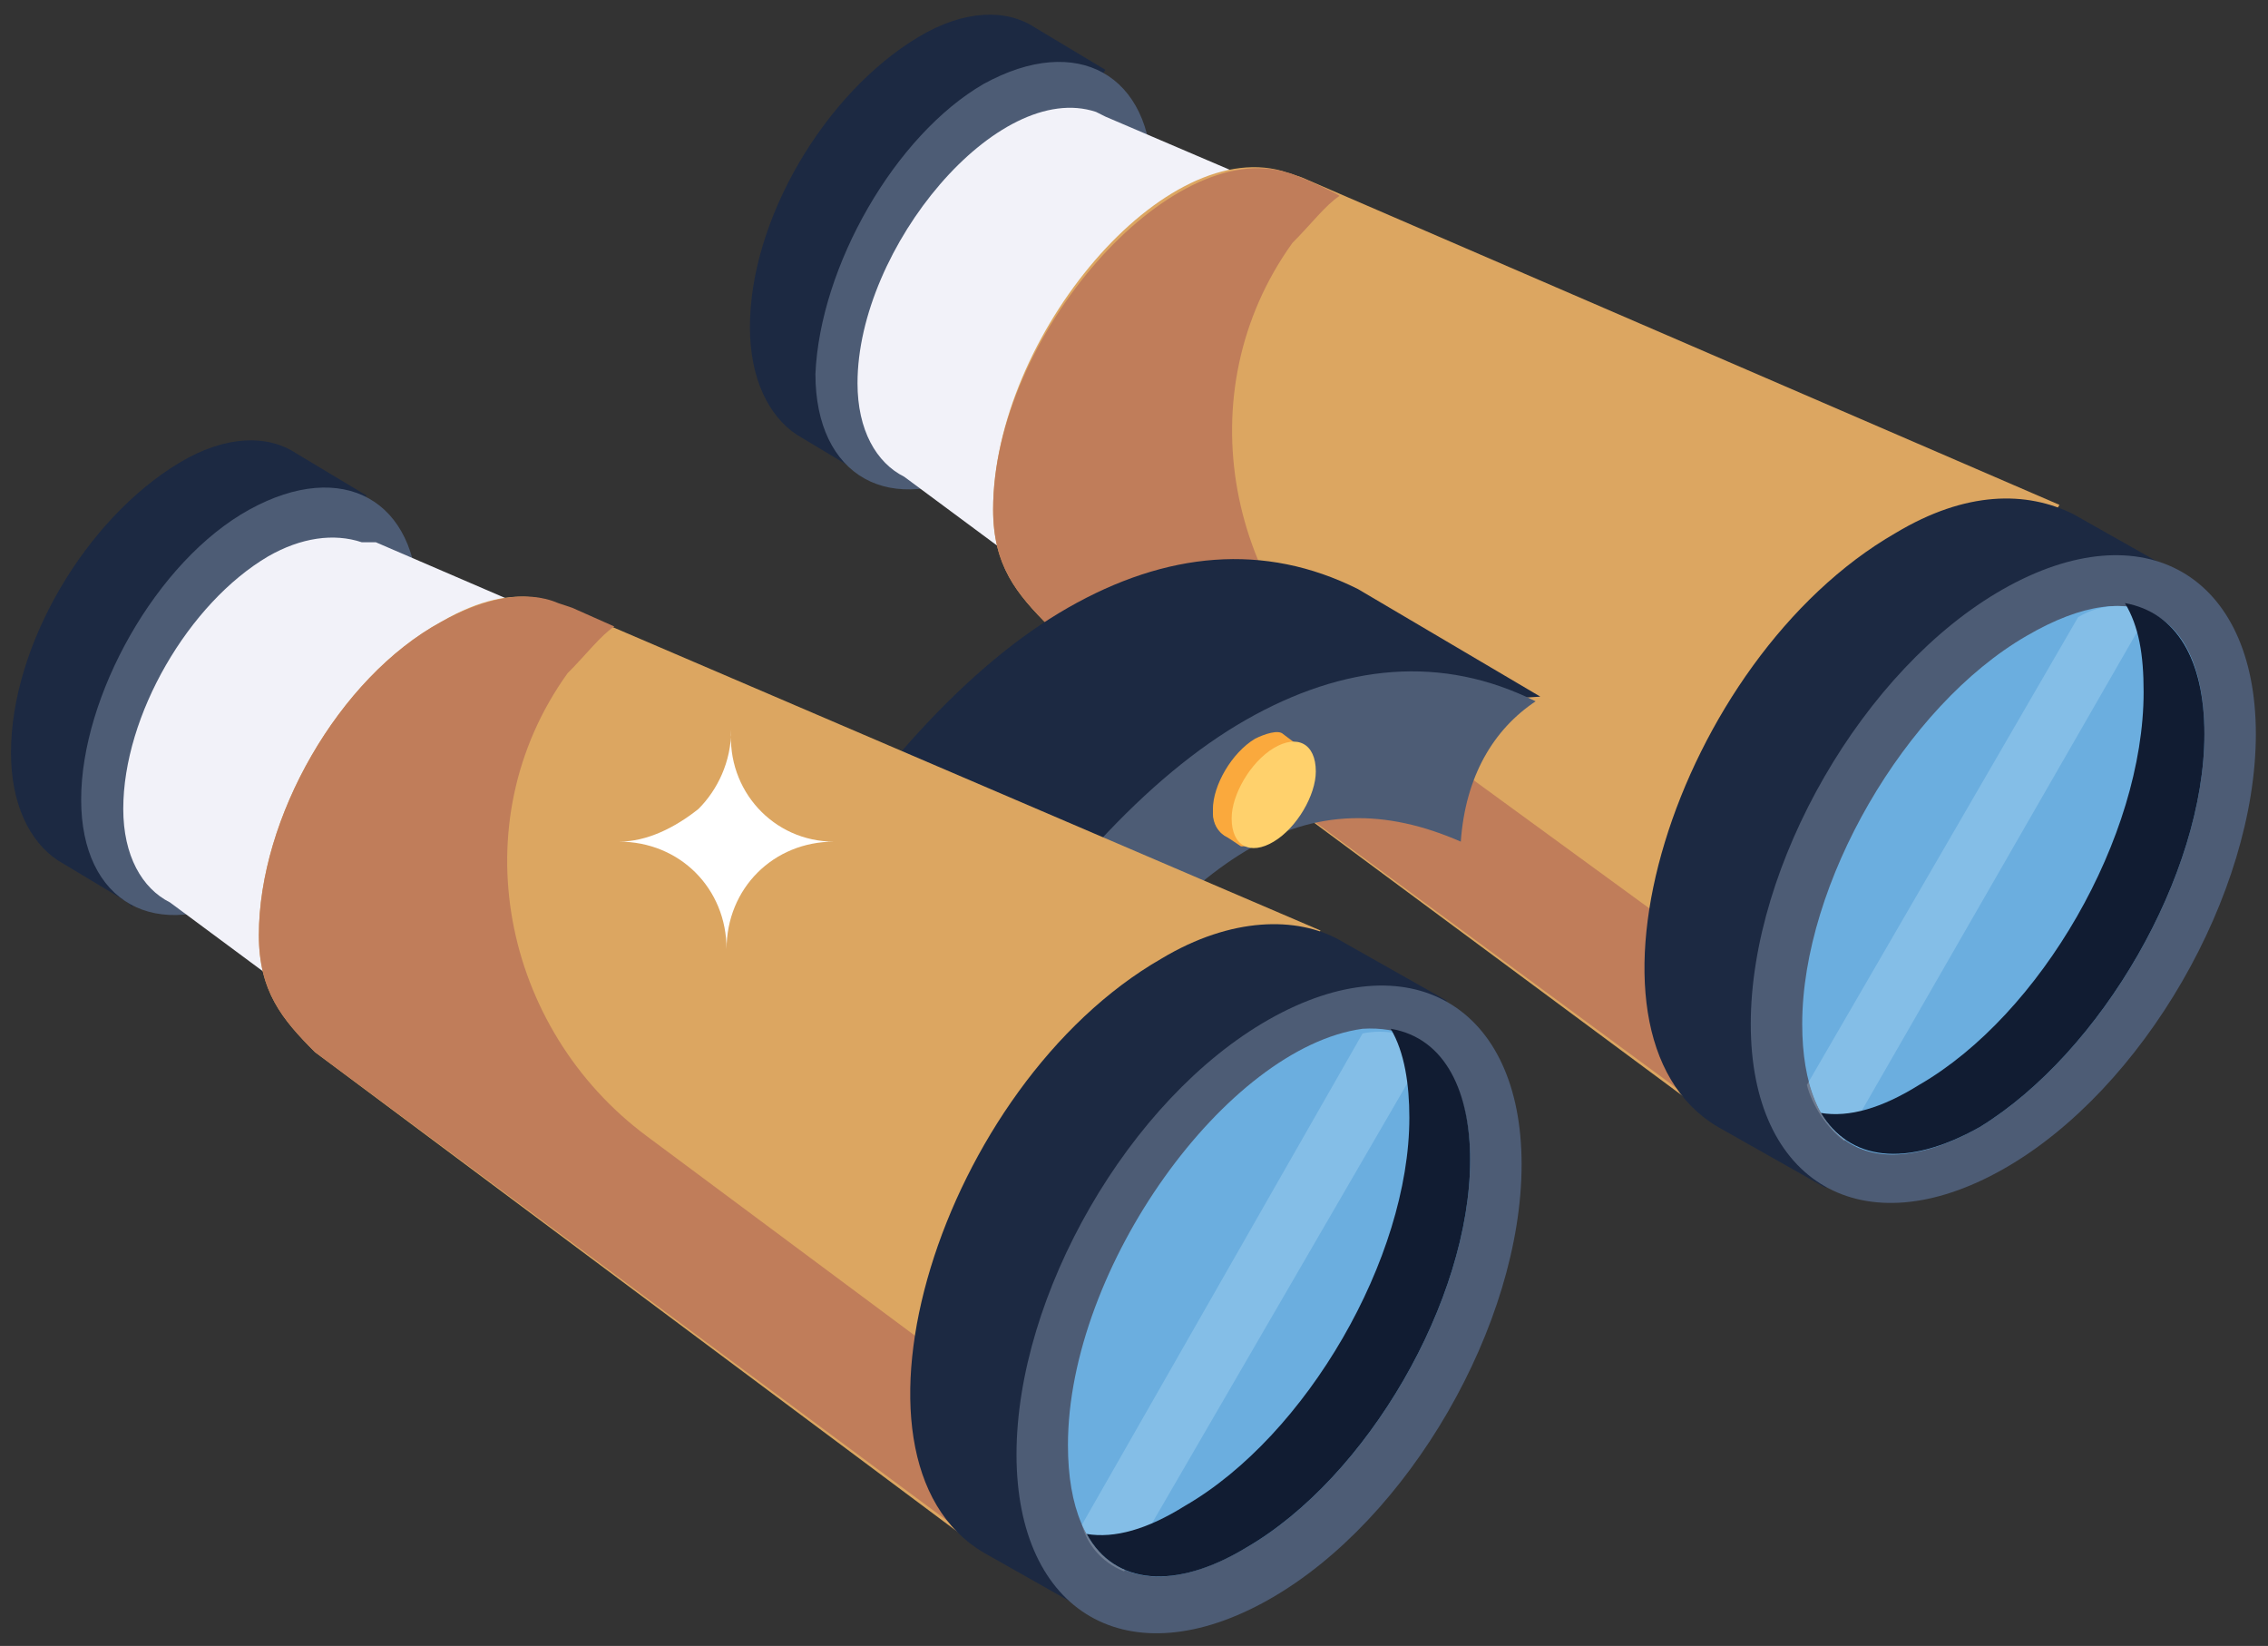
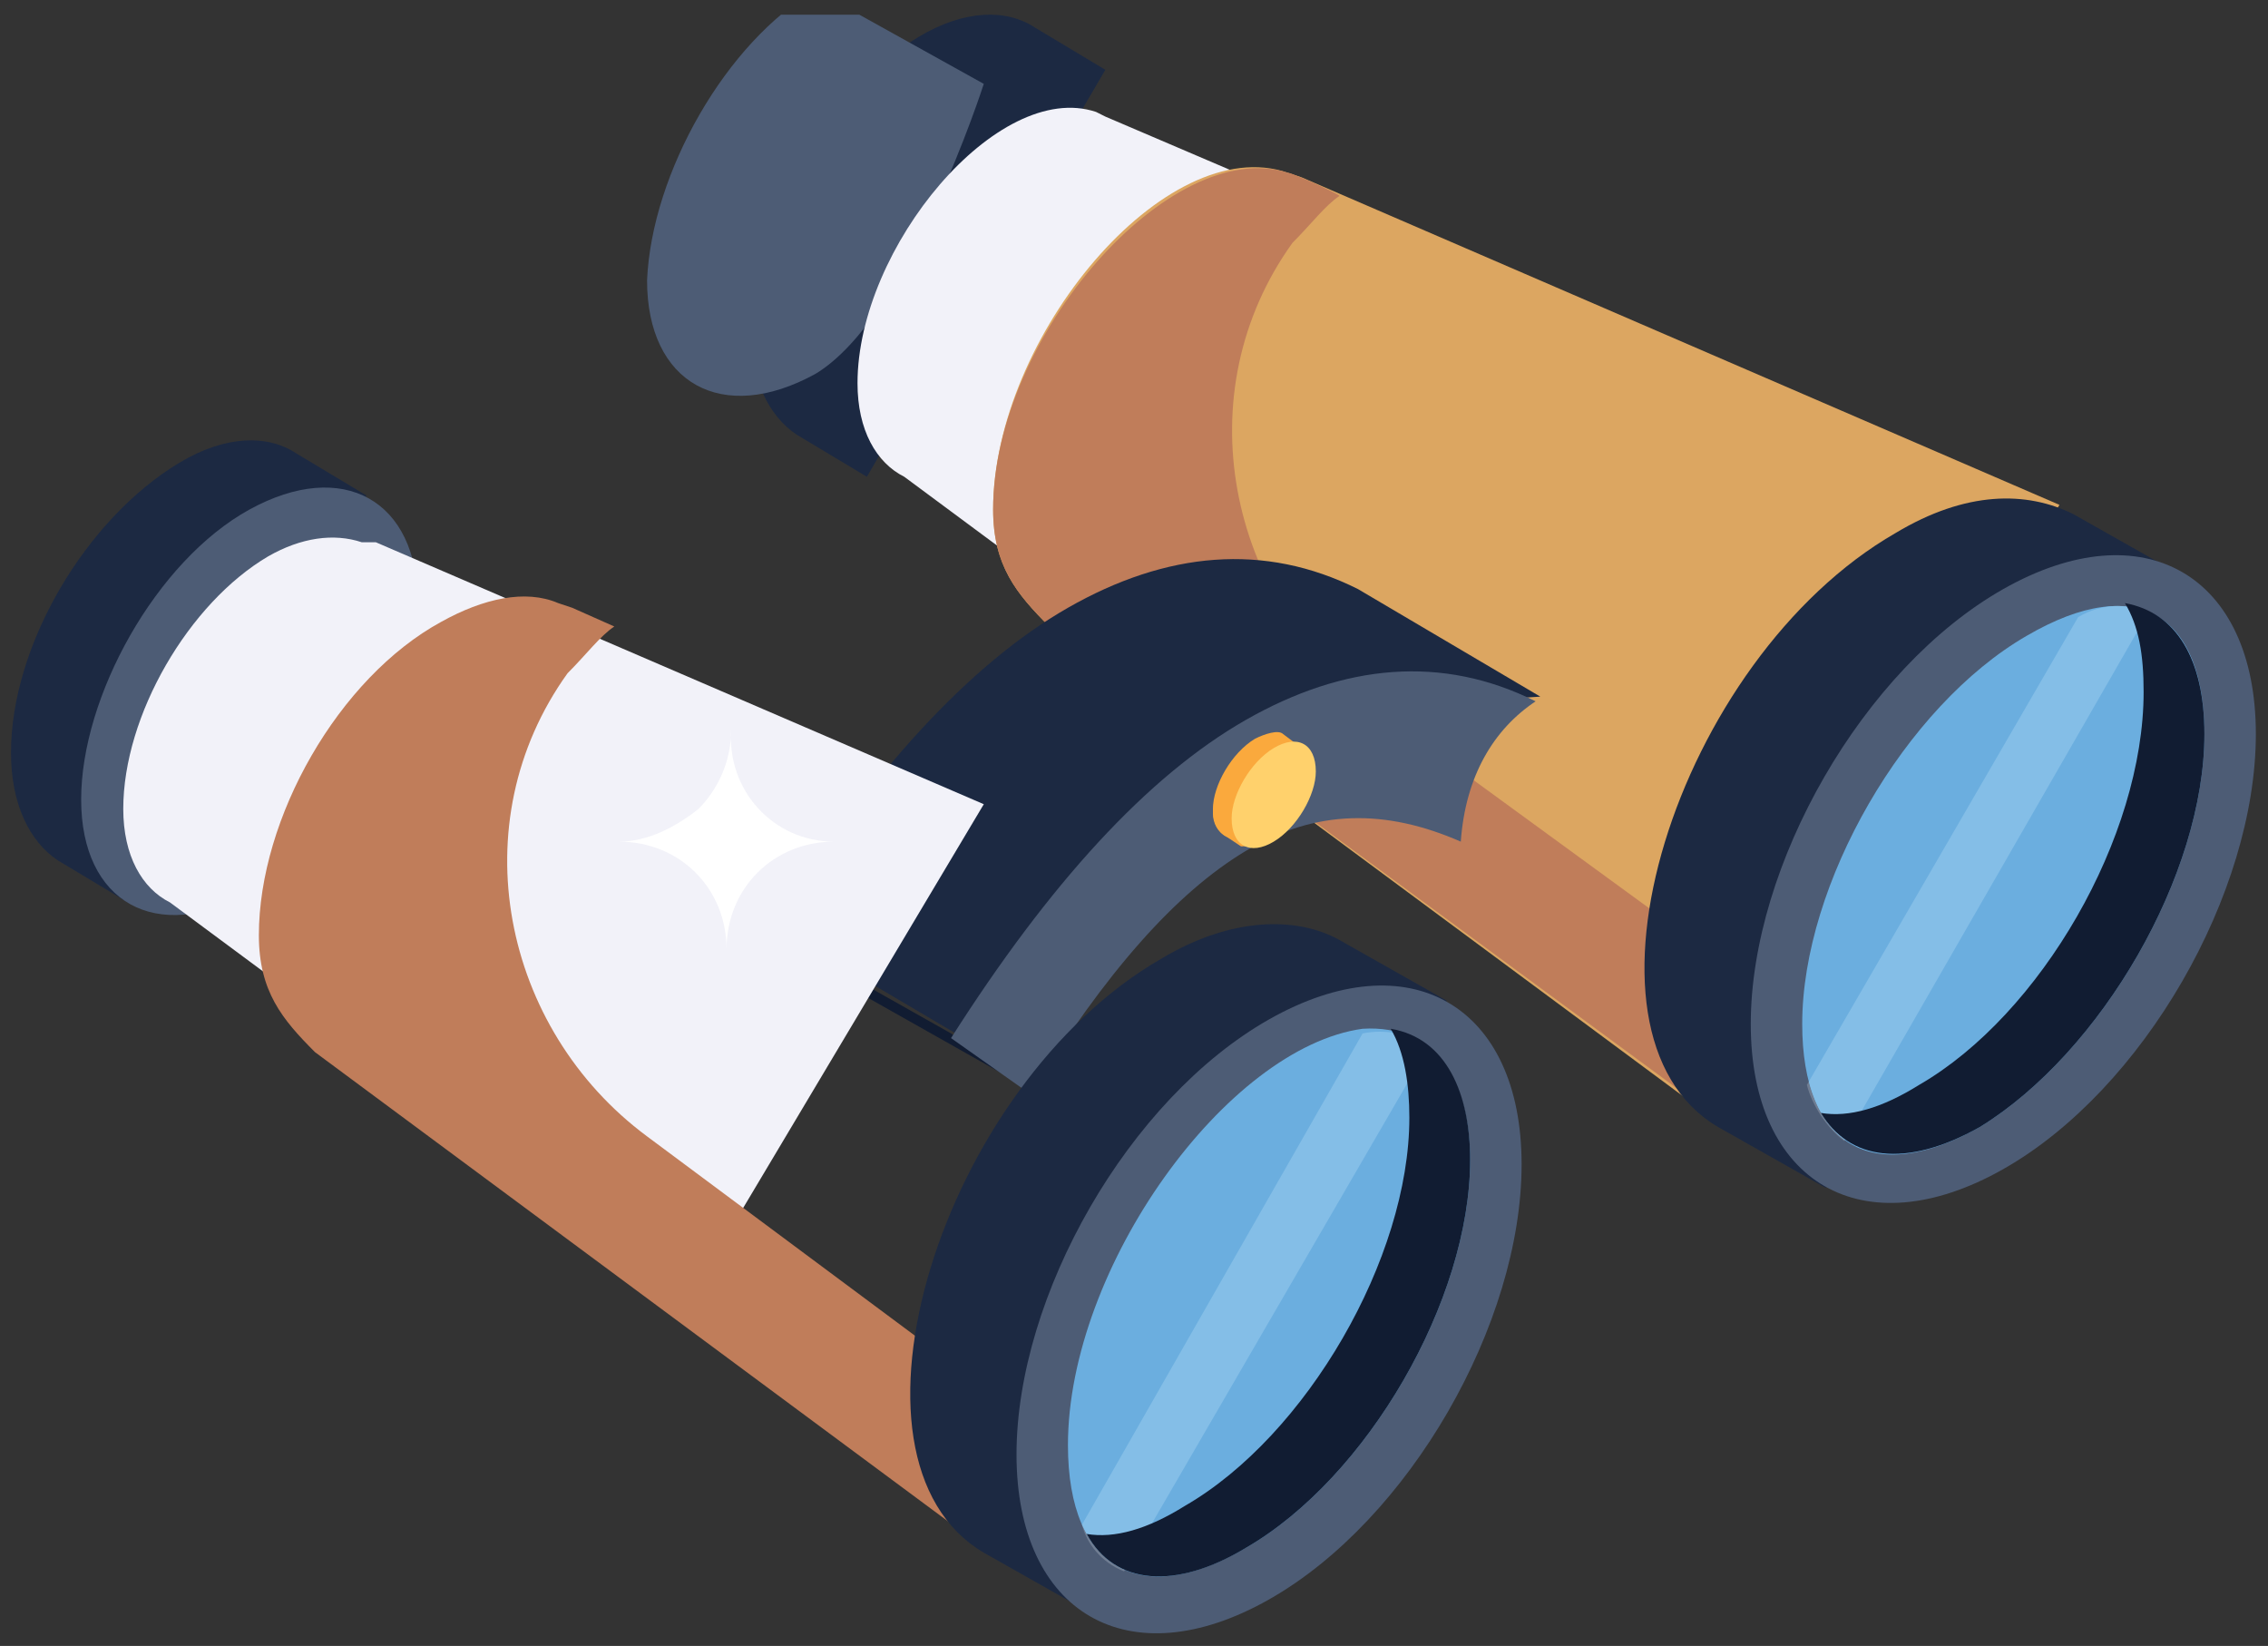
<svg xmlns="http://www.w3.org/2000/svg" id="Layer_1" viewBox="0 0 1200 870.7">
  <rect x="0" y="0" width="1200" height="870.7" fill="#333333" stroke="none" />
  <defs>
    <style>.cls-1{fill:none;}.cls-2{fill:#84bee7;}.cls-3{fill:#faa93d;}.cls-4{fill:#4d5c75;}.cls-5{fill:#707d92;}.cls-6{clip-path:url(#clippath-1);}.cls-7{fill:#1c2942;}.cls-8{fill:#fff;}.cls-9{fill:#dca661;}.cls-10{fill:#111c32;}.cls-11{fill:#ffd16c;}.cls-12{fill:#c07d5a;}.cls-13{fill:#6baedf;}.cls-14{clip-path:url(#clippath);}.cls-15{fill:#f2f2f9;}</style>
    <clipPath id="clippath">
      <rect class="cls-1" x="5.82" y="7.76" width="1187.75" height="856.23" />
    </clipPath>
    <clipPath id="clippath-1">
      <rect class="cls-1" x="5.82" y="7.76" width="1187.75" height="856.23" />
    </clipPath>
  </defs>
  <g class="cls-14">
    <path class="cls-7" d="M584.85,36.93l-126.2,215.28-37.12-22.27c-14.84-9.9-24.74-29.69-24.74-56.91,0-56.91,39.59-123.72,89.08-153.42,24.74-14.85,47.01-14.85,61.86-4.95l37.12,22.27Z" />
-     <path class="cls-4" d="M520.52,44.36c49.49-27.22,89.08-4.95,89.08,49.49s-39.6,123.73-89.08,153.42c-49.49,27.22-89.08,4.94-89.08-49.5,2.48-56.91,42.07-126.2,89.08-153.42" />
+     <path class="cls-4" d="M520.52,44.36s-39.6,123.73-89.08,153.42c-49.49,27.22-89.08,4.94-89.08-49.5,2.48-56.91,42.07-126.2,89.08-153.42" />
    <path class="cls-15" d="M909.01,200.25l-153.42,257.35-277.14-205.39c-14.85-7.43-24.74-24.74-24.74-49.49,0-71.76,74.23-160.84,126.2-143.52l4.95,2.48,324.16,138.57Z" />
    <path class="cls-9" d="M1089.65,267.06l-190.54,319.21-343.95-254.87c-17.33-17.33-29.69-32.17-29.69-61.86,0-91.56,91.55-200.44,155.89-178.17l7.43,2.48,400.87,173.22Z" />
    <path class="cls-12" d="M936.23,526.88l-34.65,59.39-346.43-254.88c-17.32-17.32-29.69-32.17-29.69-61.86,0-91.55,94.03-197.95,155.89-178.16,2.48,0,29.69,12.38,27.22,12.38-7.42,4.94-14.84,14.84-24.74,24.74-56.91,79.18-34.64,188.06,42.07,244.97l210.33,153.42Z" />
  </g>
  <polygon class="cls-10" points="545.26 576.37 448.76 521.93 406.69 492.24 503.2 546.68 545.26 576.37" />
  <g class="cls-6">
    <path class="cls-7" d="M814.98,368.51c-128.67,7.43-232.6,66.82-309.31,178.16l-96.5-56.9c51.96-81.66,103.93-138.57,155.89-168.27,51.96-29.69,103.93-34.65,153.42-9.9l96.5,56.91Z" />
    <path class="cls-4" d="M772.91,445.22c-39.6-17.32-76.71-17.32-113.83,4.95-37.11,22.27-74.23,64.33-113.83,128.67l-42.06-29.69c51.96-81.66,103.93-138.57,155.89-168.27,51.96-29.69,103.93-34.64,153.42-9.89-22.28,14.84-37.12,39.59-39.6,74.23" />
    <path class="cls-7" d="M70.16,477.39l-2.48-2.48s-2.48,0-2.48-2.48c0,2.48,2.48,4.95,4.95,4.95" />
-     <path class="cls-7" d="M67.68,477.39h0c2.48,0,2.48,2.48,2.48,2.48l-2.48-2.48Z" />
    <path class="cls-7" d="M70.16,477.39l-2.48-2.48s-2.48,0-2.48-2.48c0,2.48,2.48,4.95,4.95,4.95" />
    <path class="cls-7" d="M193.88,262.11l-126.2,215.28-37.12-22.27c-14.84-9.9-24.74-29.69-24.74-56.91,0-56.91,39.59-123.72,89.08-153.42,24.74-14.85,47.01-14.85,61.86-4.95l37.12,22.27Z" />
    <path class="cls-4" d="M132.02,269.53c49.49-27.22,89.08-4.95,89.08,49.49s-39.6,123.73-89.08,153.42c-49.49,27.22-89.08,4.94-89.08-49.5s39.6-126.2,89.08-153.42" />
    <path class="cls-15" d="M520.52,425.43l-153.42,257.35L89.96,477.39c-14.85-7.43-24.74-24.74-24.74-49.49,0-49.49,34.64-108.88,76.71-133.62,17.32-9.9,34.65-12.38,49.49-7.43h7.43l321.68,138.57Z" />
-     <path class="cls-9" d="M698.68,492.24l-190.54,319.21-341.48-254.87c-17.33-17.33-29.69-32.17-29.69-61.86,0-61.86,42.06-136.1,96.5-165.79,42.07-24.74,64.34-7.43,66.82-7.43l398.39,170.74Z" />
    <path class="cls-12" d="M545.26,752.06l-34.65,59.39-343.95-254.88c-17.32-17.32-29.69-32.17-29.69-61.86,0-61.86,42.06-136.1,96.5-165.78,22.28-12.38,44.55-17.33,61.86-9.9l7.43,2.48,22.27,9.9c-7.43,4.94-14.84,14.84-24.74,24.74-56.91,79.18-34.65,188.06,42.06,244.97l202.91,150.94Z" />
    <path class="cls-8" d="M441.33,445.22c-32.17,0-56.91,24.74-56.91,56.91,0-32.17-24.74-56.91-56.91-56.91,14.85,0,29.69-7.43,42.07-17.32,9.89-9.9,17.32-24.74,17.32-42.07-2.48,32.17,22.27,59.39,54.44,59.39" />
    <path class="cls-3" d="M693.73,408.11c0,12.38-9.9,29.69-22.27,37.12-4.95,2.48-12.38,2.48-14.85,2.48l-7.42-4.95c-4.95-2.48-7.43-7.43-7.43-12.38,0-12.37,9.9-29.69,22.27-37.11,4.95-2.48,12.38-4.95,14.85-2.48,4.94,2.48,14.84,4.94,14.84,17.32" />
    <path class="cls-3" d="M688.78,395.73l-29.69,51.96-9.9-4.95c-4.94-2.48-7.42-7.42-7.42-14.84,0-12.38,9.89-29.69,22.27-37.12,4.95-2.48,12.37-4.95,14.84-2.48l9.9,7.43Z" />
    <path class="cls-11" d="M673.93,395.73c12.38-7.43,22.27-2.48,22.27,12.38,0,12.37-9.89,29.69-22.27,37.11-12.38,7.43-22.27,2.48-22.27-12.37,0-12.38,9.89-29.69,22.27-37.12" />
    <path class="cls-7" d="M765.49,529.36l-188.06,324.16-56.91-32.17c-84.13-49.49-22.27-247.45,94.03-314.26,37.11-22.27,71.76-22.27,94.03-9.9l56.91,32.17Z" />
    <path class="cls-4" d="M671.46,539.25c74.23-42.06,133.62-7.43,133.62,76.71s-59.39,188.06-133.62,230.13c-74.23,42.06-133.62,7.42-133.62-76.71s59.39-188.07,133.62-230.13" />
    <path class="cls-13" d="M777.86,613.49c0,74.23-54.44,168.27-118.78,205.38-54.44,32.17-94.03,12.38-94.03-54.44,0-94.03,84.13-210.33,155.89-220.22,39.6-2.48,56.91,29.69,56.91,69.28" />
    <path class="cls-5" d="M572.5,806.6c2.5,9.86,9.91,19.71,22.24,24.64l.44-.74c-9.75-4.19-17.48-12.2-22.68-23.9" />
    <path class="cls-2" d="M730.19,545.75c-3.05,0-6.15.31-9.24.93l-148.46,259.83s.02.06.02.09c5.19,11.7,12.92,19.71,22.68,23.9l160.41-276.39c-7.43-5.57-16.24-8.35-25.4-8.35" />
    <path class="cls-10" d="M777.86,613.49c0,74.23-54.44,168.27-118.78,205.38-37.11,22.28-69.28,19.8-84.13-7.42,14.85,2.48,32.17-2.48,51.97-14.85,64.33-37.11,118.77-131.15,118.77-205.38,0-17.33-2.48-34.65-9.89-47.01,29.69,4.94,42.06,34.64,42.06,69.28" />
    <path class="cls-7" d="M1153.98,304.18l-188.06,324.16-56.91-32.17c-84.13-49.49-22.27-247.45,94.03-314.26,37.11-22.27,69.28-22.27,94.03-9.9l56.91,32.17Z" />
    <path class="cls-4" d="M1059.95,311.6c74.23-42.06,133.62-7.43,133.62,76.71s-59.39,188.06-133.62,230.13c-74.23,42.06-133.62,7.42-133.62-76.71s59.39-188.07,133.62-230.13" />
    <path class="cls-13" d="M1166.36,388.31c0,74.23-54.44,168.27-118.78,207.85-56.91,32.17-94.03,9.9-94.03-54.44,0-74.23,54.44-168.26,118.77-205.38,59.39-34.65,94.03-9.9,94.03,51.96" />
    <path class="cls-5" d="M1120.99,320.53c-.92,0-1.84.03-2.78.09.63-.02,1.25-.04,1.87-.04,3.95,0,7.66.45,11.13,1.31-3.17-.89-6.63-1.36-10.22-1.36M957.02,572.18l-1,1.72c2.48,9.89,9.9,22.27,19.8,29.69l.28-.48c-8.91-6.43-15.41-16.84-19.08-30.93" />
    <path class="cls-2" d="M1120.08,320.59c-.62,0-1.24,0-1.87.04-6.25.42-12.74,2.27-18.66,5.82l-142.52,245.73c3.67,14.08,10.17,24.49,19.08,30.93l160.55-279.14c-1.68-.84-3.51-1.54-5.45-2.09-3.47-.86-7.18-1.3-11.13-1.3" />
    <path class="cls-10" d="M1166.36,388.31c0,74.23-54.44,168.27-118.78,207.85-39.59,22.28-69.28,17.33-84.13-7.42,14.85,2.48,32.17-2.48,51.97-14.85,64.33-37.11,118.77-131.15,118.77-207.85,0-19.79-2.48-34.65-9.89-47.01,27.22,4.94,42.06,29.69,42.06,69.28" />
  </g>
</svg>